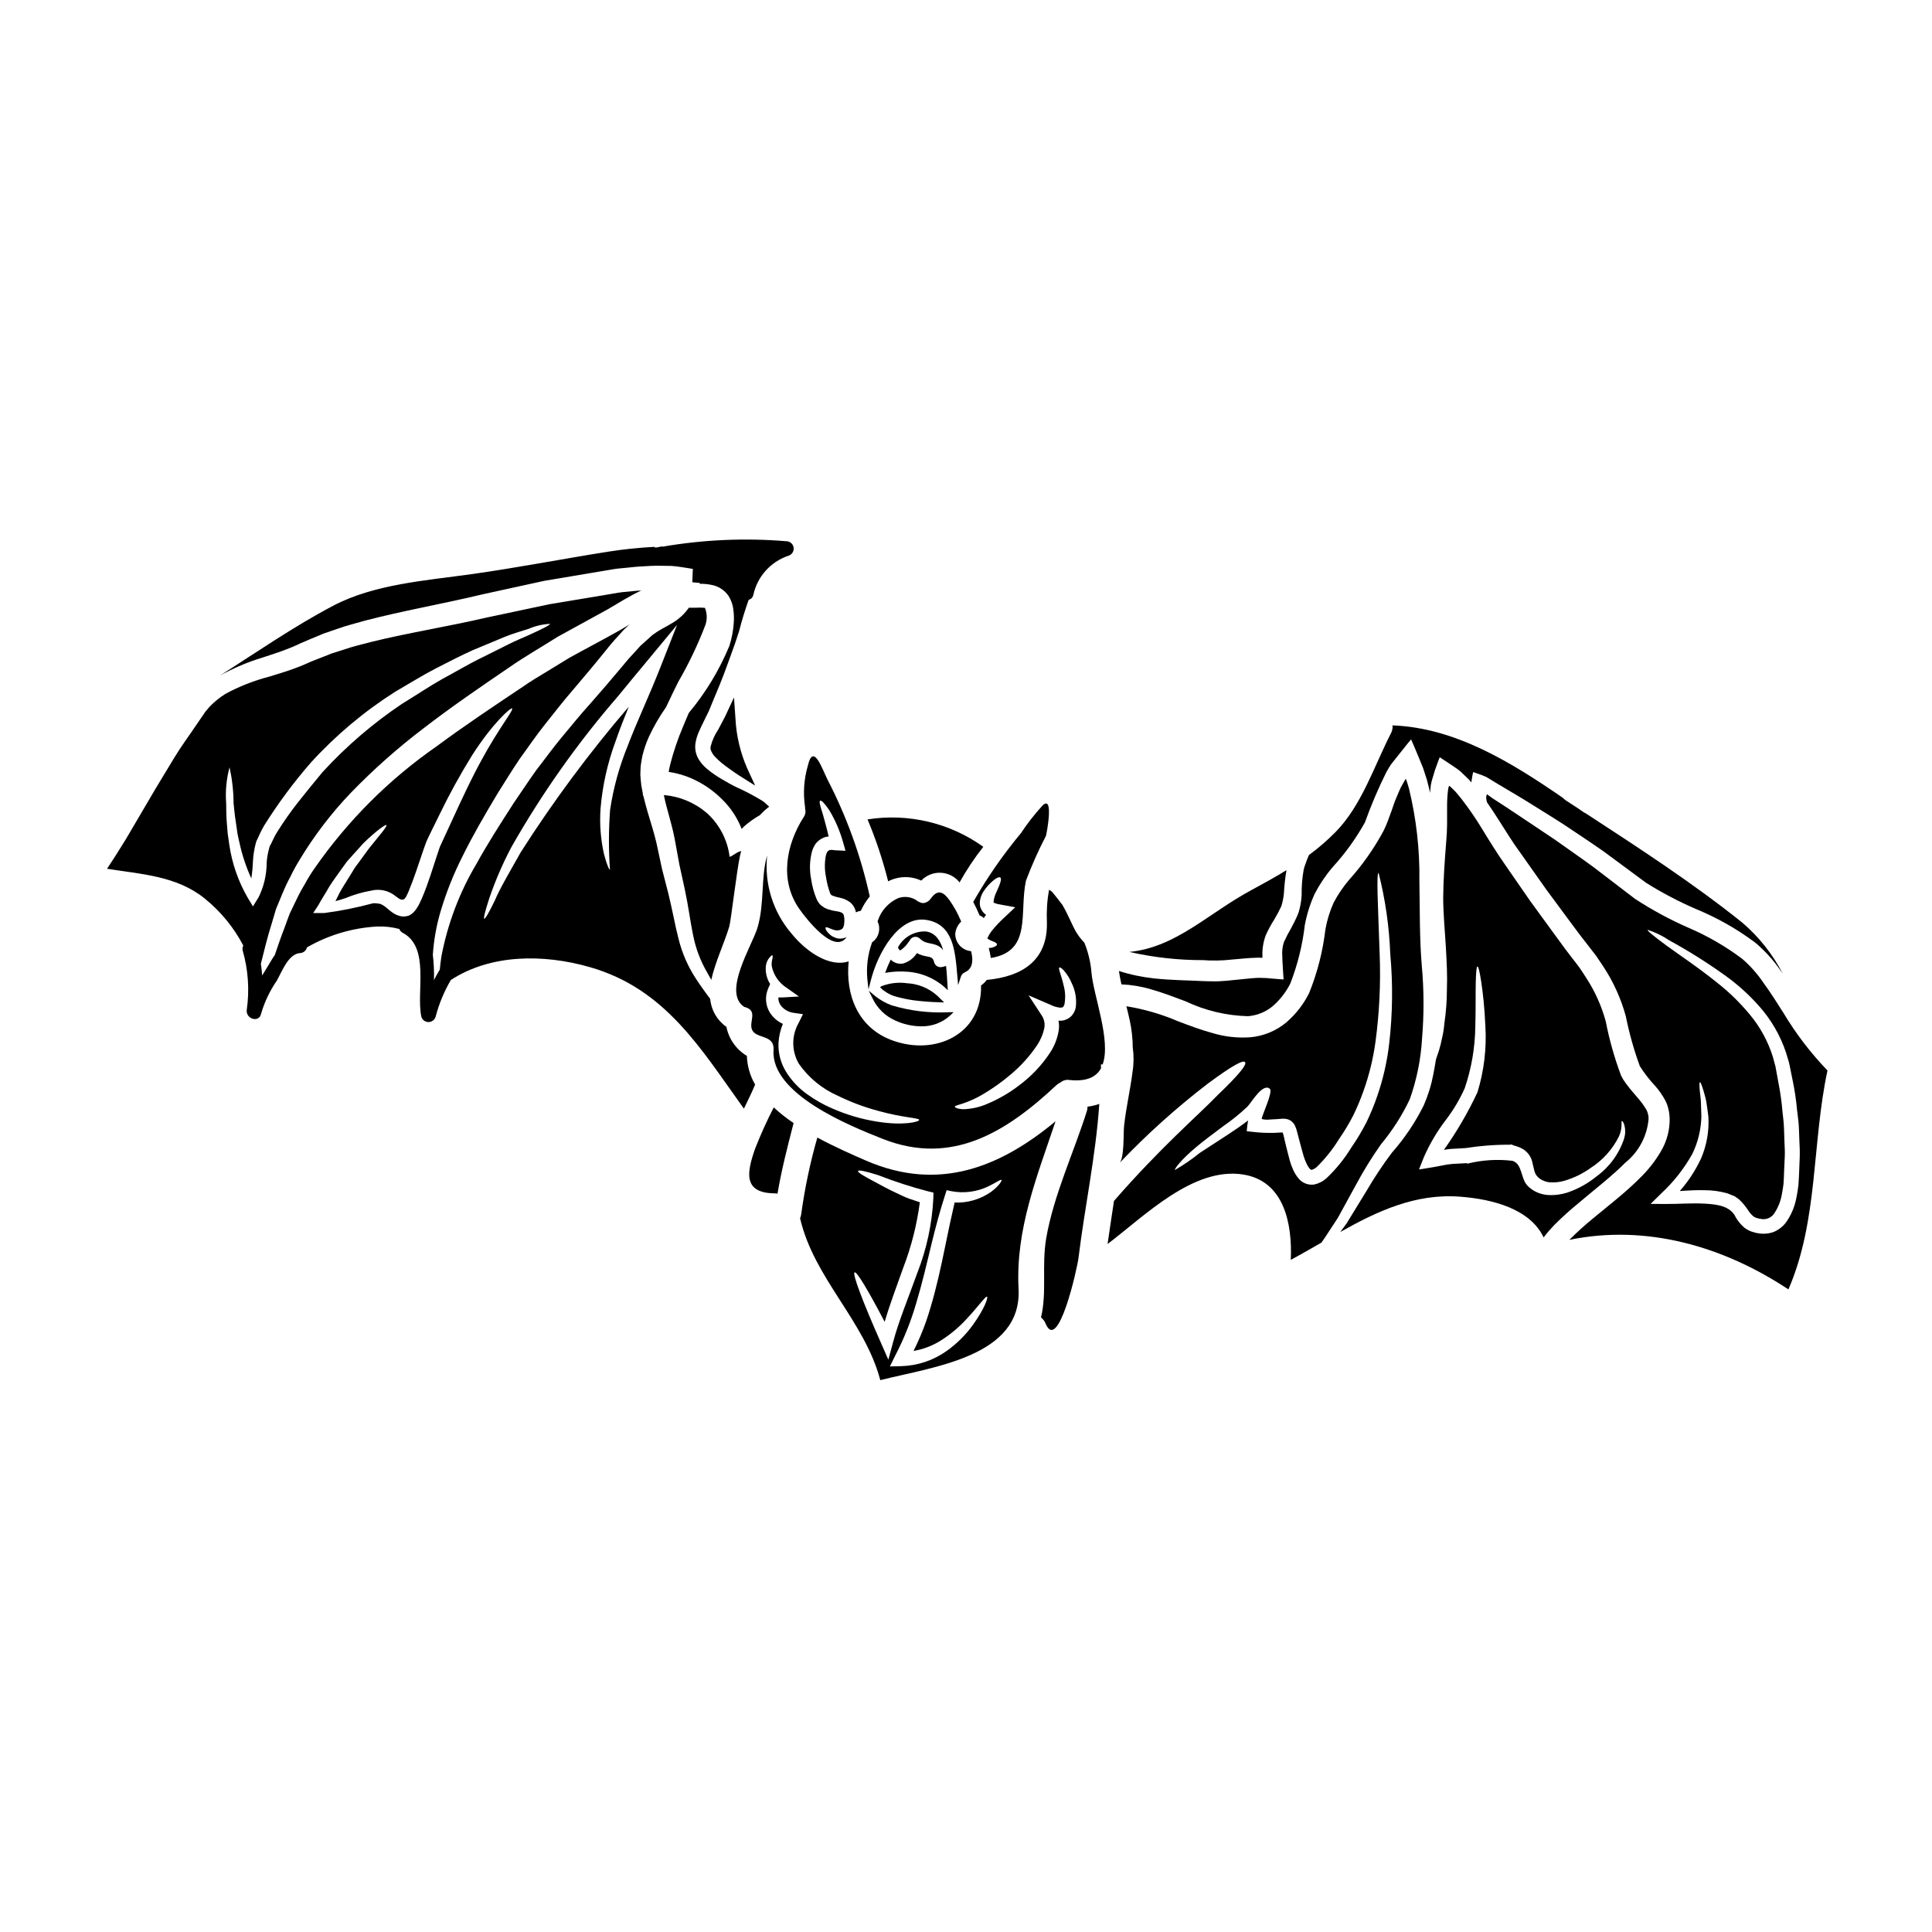
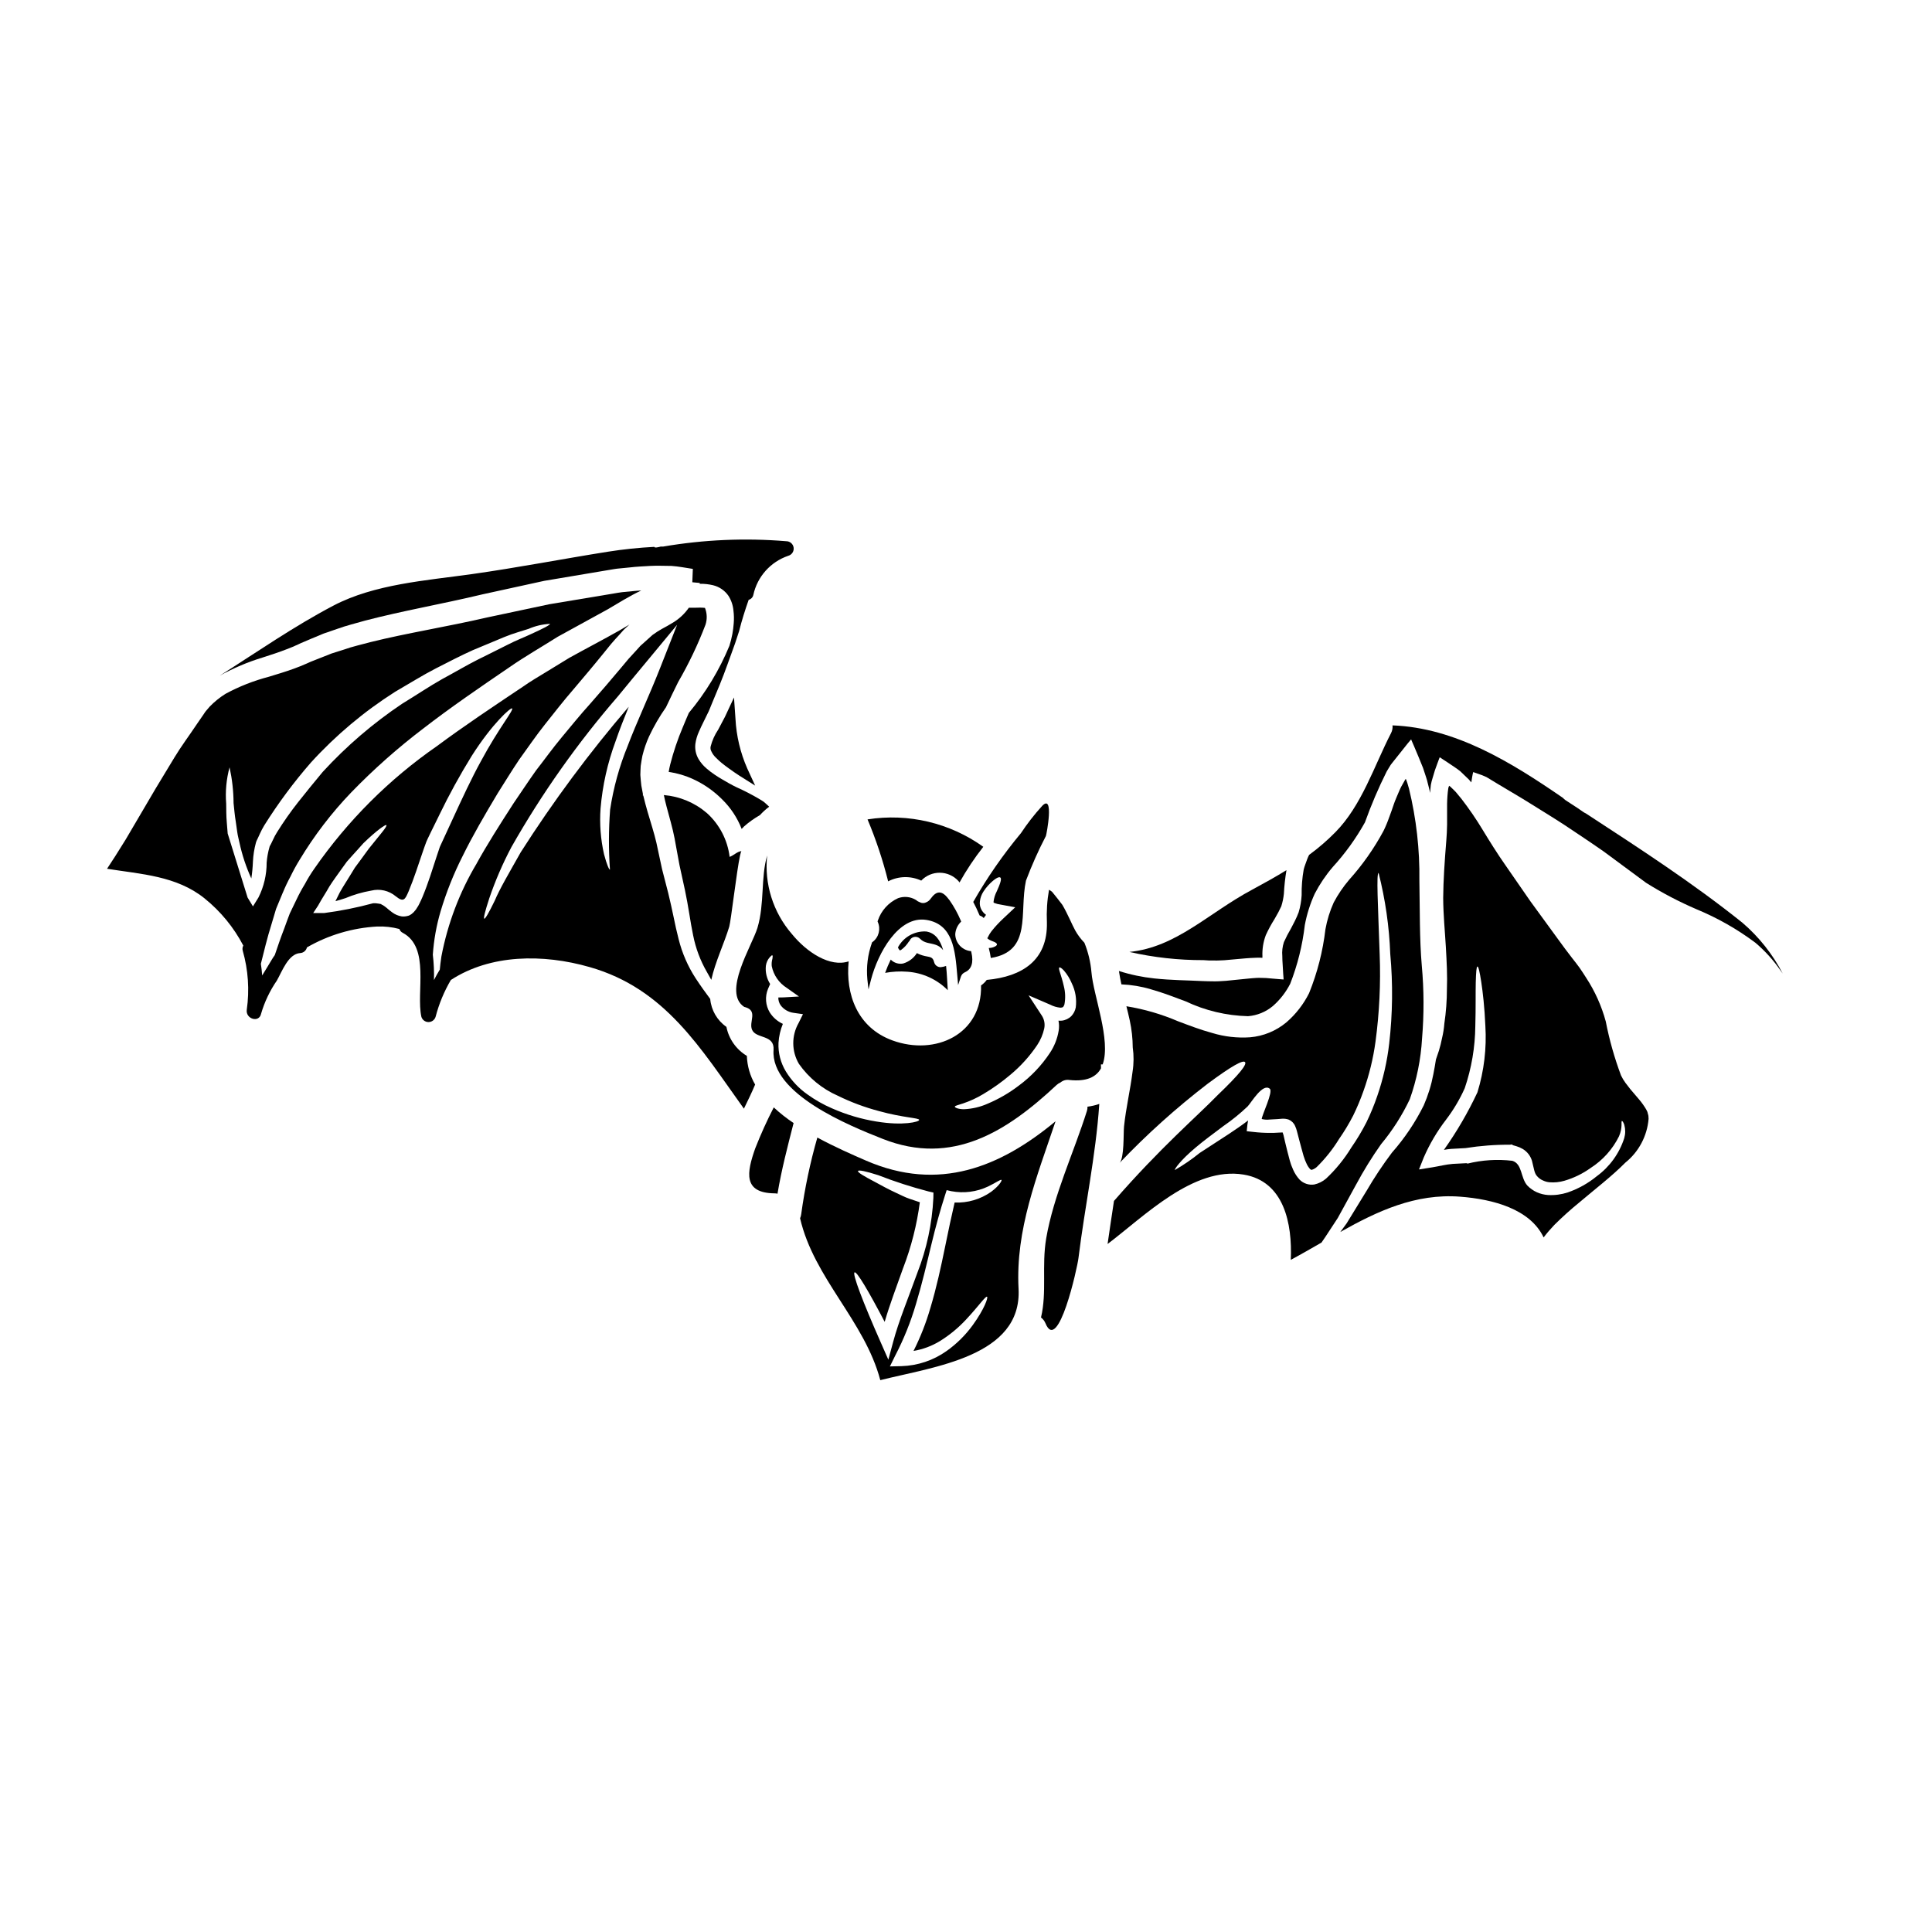
<svg xmlns="http://www.w3.org/2000/svg" fill="#000000" width="800px" height="800px" version="1.1" viewBox="144 144 512 512">
  <g>
    <path d="m219.96 316.06c1.062-0.395 2.078-0.828 3.09-1.301l0.754-0.355 0.945-0.395 1.648-0.707c1.105-0.473 2.215-0.922 3.348-1.395 1.18-0.422 2.406-0.824 3.629-1.246 2.453-0.898 4.879-1.465 7.379-2.191 10-2.617 20.375-4.387 31.094-6.957 5.375-1.18 10.844-2.363 16.387-3.582 5.684-0.945 11.438-1.91 17.262-2.902 0.941-0.141 1.625-0.309 2.781-0.395l2.664-0.262c1.719-0.211 3.606-0.285 5.398-0.395 1.793-0.109 3.723 0 5.59 0 1.863 0.117 3.816 0.52 5.68 0.789l-0.141 3.543 2.008 0.184-0.094 0.211h0.094l0.008 0.008c1.184-0.016 2.363 0.117 3.512 0.391 1.652 0.406 3.098 1.406 4.059 2.809 0.746 1.18 1.199 2.523 1.316 3.914 0.145 1.125 0.168 2.266 0.07 3.394-0.066 0.934-0.188 1.863-0.352 2.781-0.203 1.066-0.465 2.117-0.789 3.148-2.664 6.438-6.289 12.434-10.754 17.781-0.52 1.227-1.062 2.453-1.574 3.727-1.375 3.234-2.5 6.566-3.367 9.973-0.141 0.637-0.309 1.301-0.395 1.934 2.234 0.324 4.41 0.969 6.461 1.914 2.848 1.305 5.445 3.109 7.66 5.328 2.285 2.219 4.062 4.902 5.215 7.871 0.211-0.211 0.426-0.449 0.637-0.66 1.293-1.141 2.699-2.141 4.199-2.996 0.75-0.816 1.57-1.566 2.453-2.238-0.141-0.141-0.285-0.262-0.426-0.395-0.309-0.262-0.59-0.566-0.945-0.852s-0.789-0.492-1.18-0.75c-1.988-1.18-4.047-2.242-6.156-3.184-1.227-0.59-2.523-1.324-3.891-2.144-0.637-0.355-1.227-0.754-1.914-1.203l0.004-0.004c-0.734-0.488-1.434-1.023-2.098-1.602-0.832-0.703-1.543-1.539-2.102-2.477-0.715-1.215-1.016-2.629-0.848-4.031 0.152-1.117 0.473-2.207 0.945-3.234 0.395-0.941 0.789-1.719 1.18-2.523 0.395-0.805 0.789-1.574 1.156-2.363l0.234-0.473 0.262-0.609 0.516-1.273c0.707-1.719 1.441-3.465 2.172-5.234 1.461-3.543 2.664-7.144 4.055-10.918 0.355-1.082 0.707-2.144 1.062-3.227 0.723-2.891 1.602-5.652 2.543-8.324 0.621-0.168 1.098-0.668 1.234-1.297 1.047-4.848 4.566-8.785 9.266-10.375 0.945-0.266 1.551-1.191 1.414-2.164s-0.969-1.699-1.953-1.695c-10.891-0.902-21.852-0.426-32.625 1.418h-0.645c-0.293 0.09-0.59 0.156-0.891 0.199l-0.316 0.043c-0.234 0-0.418 0-0.473-0.121l0.023-0.047h0.004c-4.156 0.215-8.293 0.648-12.402 1.297-12.023 1.91-24.008 4.242-36.055 5.938-12.043 1.695-25.727 2.617-36.645 8.348-10.422 5.473-20.094 12.203-30.02 18.5v0.004c3.59-1.977 7.375-3.574 11.297-4.766 2.144-0.676 4.266-1.383 6.34-2.184z" />
    <path d="m397.91 405.05 0.75-2.269c0.18-0.508 0.57-0.918 1.066-1.125 1.746-0.789 2.328-2.566 1.703-5.25l-0.078-0.344-0.348-0.039h0.004c-2.195-0.352-3.82-2.227-3.856-4.449 0.074-1.164 0.551-2.269 1.352-3.121l0.223-0.234-0.129-0.301c-0.789-1.867-1.773-3.644-2.934-5.309-0.934-1.254-1.754-2.094-2.723-2.094-0.789 0-1.512 0.539-2.332 1.68-0.27 0.395-0.648 0.703-1.086 0.895-0.555 0.312-1.23 0.312-1.785 0-0.375-0.133-0.719-0.34-1.016-0.605-1.426-0.859-3.16-1.027-4.723-0.461-2.547 1.152-4.492 3.316-5.371 5.969l-0.066 0.168 0.062 0.172v0.004c0.828 1.855 0.27 4.039-1.348 5.266l-0.148 0.09-0.059 0.164-0.004 0.004c-1.105 3.102-1.516 6.414-1.203 9.691l0.301 2.648 0.664-2.578c1.824-7.012 7.269-17 14.656-15.84 7.059 1.125 7.641 7.973 8.195 14.598z" />
-     <path d="m357.37 358.39c0.203 0.719 0.074 1.488-0.355 2.098-4.723 7.379-6.484 16.836-1.18 24.402 1.969 2.781 9.312 12.203 12.543 7.426v0.004c-0.543 0.289-1.148 0.438-1.766 0.426-0.551 0.004-1.094-0.133-1.574-0.395-0.398-0.141-0.758-0.367-1.059-0.66-1.133-0.969-1.324-1.766-1.156-1.91 0.234-0.211 0.875 0.211 1.91 0.566 1.039 0.422 2.641 0.281 2.828-0.898 0.141-0.023 0.211-1.227 0.211-1.371v0.004c0.02-0.492-0.027-0.984-0.141-1.461-0.059-0.297-0.238-0.555-0.496-0.711-0.41-0.211-0.859-0.344-1.32-0.391-0.855-0.121-1.699-0.316-2.519-0.59l-0.789-0.355v0.004c-0.324-0.207-0.641-0.426-0.945-0.664l-0.207-0.211-0.094-0.117-0.047-0.047-0.047-0.023-0.188-0.262h-0.004c-0.188-0.262-0.352-0.535-0.496-0.82-0.734-1.73-1.242-3.543-1.512-5.402-0.496-2.504-0.41-5.086 0.262-7.547 0.234-0.703 0.566-1.363 0.992-1.969 0.523-0.648 1.199-1.16 1.965-1.484 0.441-0.215 0.926-0.328 1.418-0.332-0.543-2.453-1.156-4.481-1.574-6.039-0.68-2.051-1.012-3.301-0.68-3.469 0.332-0.164 1.223 0.73 2.453 2.57v0.004c1.594 2.668 2.824 5.539 3.652 8.535l0.613 2.168-2.781-0.137c-0.332-0.023-0.66-0.094-0.992-0.117-0.207 0.117-0.539 0-0.633 0.184-0.164 0.023-0.262 0.234-0.426 0.355h-0.004c-0.152 0.285-0.27 0.586-0.352 0.898-0.383 1.898-0.375 3.856 0.023 5.754 0.211 1.488 0.582 2.953 1.109 4.359l0.047 0.117 0.047 0.047v0.023l0.02 0.047 0.211 0.211c0.047 0 0.047-0.023 0.047 0.023l0.285 0.141v0.008c0.641 0.238 1.297 0.418 1.969 0.543 0.977 0.203 1.895 0.621 2.688 1.223 0.797 0.676 1.332 1.609 1.508 2.641 0.406-0.211 0.844-0.355 1.297-0.426 0.625-1.371 1.426-2.652 2.383-3.816-0.023-0.043-0.043-0.094-0.047-0.141-2.379-10.73-6.144-21.109-11.199-30.867-1.418-2.856-3.773-9.906-5.211-3.492h-0.004c-0.992 3.449-1.242 7.074-0.73 10.629 0.039 0.234 0.055 0.477 0.047 0.715z" />
    <path d="m338.91 334.51-0.395-5.668-2.406 5.148-1.805 3.414v-0.004c-0.895 1.34-1.562 2.82-1.965 4.379-0.113 0.453-0.051 0.934 0.18 1.34 0.293 0.637 0.707 1.211 1.223 1.688 0.496 0.512 1.023 0.992 1.574 1.441 0.574 0.469 1.238 0.965 1.812 1.371 0.93 0.684 1.855 1.316 2.754 1.902l4.242 2.672-2.094-4.547c-1.824-4.152-2.883-8.605-3.121-13.137z" />
    <path d="m331.32 359.46c-3.203-2.746-7.188-4.41-11.391-4.762 0.211 1.016 0.426 2.004 0.707 3.019 0.73 2.828 1.602 5.613 2.168 8.609l0.023 0.164c0.426 2.285 0.828 4.527 1.227 6.691 0.496 2.262 0.988 4.504 1.461 6.691 0.426 2.055 0.828 4.223 1.156 6.297 0.332 2.074 0.656 3.965 1.035 5.801h0.004c0.668 3.356 1.879 6.582 3.586 9.551 0.426 0.73 0.789 1.441 1.203 2.144 1.035-4.723 3.441-9.715 4.762-14.098 0.449-1.512 1.969-14.789 2.856-18.84 0.164-0.73 0.285-1.156 0.395-1.18-1.152 0.117-1.969 1.086-3.148 1.535l-0.004-0.004c-0.547-4.477-2.691-8.602-6.039-11.621z" />
-     <path d="m374.23 406.54 1.023 2.082c1.238 2.59 3.363 4.652 5.988 5.82 2.133 0.988 4.453 1.516 6.801 1.543 2.871 0.086 5.66-0.949 7.777-2.887l0.902-0.871-1.246 0.023h-0.004c-5.129 0.27-10.266-0.352-15.188-1.832-1.543-0.566-2.988-1.371-4.277-2.391z" />
    <path d="m388.14 377.37c1.285-1.348 3.074-2.106 4.938-2.086 1.867 0.02 3.641 0.809 4.902 2.18 0.109 0.125 0.211 0.258 0.305 0.395 1.848-3.312 3.953-6.469 6.301-9.449-8.879-6.352-19.898-8.961-30.68-7.262 2.238 5.328 4.062 10.816 5.465 16.418 2.734-1.418 5.973-1.492 8.77-0.195z" />
    <path d="m448.96 406.16c3.277 0.922 6.297 2.102 9.246 3.207 5.176 2.453 10.809 3.793 16.531 3.934 2.422-0.191 4.719-1.129 6.582-2.688 1.895-1.656 3.453-3.66 4.598-5.902 1.949-4.992 3.25-10.215 3.867-15.539 0.535-2.883 1.422-5.688 2.644-8.352 1.312-2.519 2.91-4.887 4.762-7.047 3.293-3.602 6.16-7.574 8.535-11.84 1.648-4.598 3.566-9.094 5.75-13.465l0.66-1.105h0.004c0.258-0.473 0.566-0.918 0.918-1.324l4.055-5.094 0.52-0.609c0.164-0.188 0.355-0.59 0.426-0.141l0.637 1.461c0.824 1.969 1.672 3.938 2.43 5.871l0.789 2.406c0.188 0.555 0.348 1.121 0.473 1.695 0.234 0.828 0.426 1.676 0.613 2.5 0.023-0.262 0.023-0.496 0.047-0.727l0.141-1.395c0.121-0.656 0.285-1.301 0.496-1.934 0.352-1.305 0.773-2.59 1.27-3.844l0.355-0.965 0.188-0.473 0.047-0.117 0.094 0.07 0.211 0.141 1.719 1.129c1.133 0.789 2.309 1.488 3.422 2.383 0.754 0.73 1.508 1.465 2.285 2.195 0.211 0.262 0.426 0.492 0.637 0.75 0.047-0.422 0.117-0.871 0.211-1.367 0.094-0.496 0.164-0.945 0.285-1.371l1.105 0.395 0.008 0.004c0.832 0.254 1.645 0.57 2.43 0.945 1.016 0.613 2.055 1.223 3.113 1.887l4.199 2.5c1.344 0.789 2.754 1.652 4.195 2.547 2.902 1.82 6.016 3.703 9.266 5.824 3.254 2.191 6.723 4.457 10.355 7.004 3.512 2.594 7.238 5.328 11.176 8.266v-0.004c4.269 2.68 8.746 5.019 13.379 7.008 5.539 2.289 10.77 5.269 15.566 8.863 2.551 2.156 4.801 4.648 6.691 7.402 0.188 0.262 0.355 0.52 0.539 0.754-2.664-5.141-6.301-9.723-10.703-13.488-13.184-10.562-27.355-19.734-41.48-28.957-0.223-0.098-0.434-0.215-0.637-0.352-0.496-0.328-0.969-0.68-1.465-1.012l-3.254-2.121c-0.262-0.188-0.508-0.402-0.727-0.641-13.727-9.445-28.484-18.559-45.133-19.195h-0.004c0.074 0.707-0.062 1.422-0.391 2.051-4.481 8.703-7.758 19.195-14.785 26.293-2.144 2.172-4.461 4.172-6.926 5.977-0.188 0.359-0.352 0.73-0.496 1.109-0.281 0.895-0.727 1.84-0.941 2.781-0.398 2.25-0.578 4.531-0.543 6.812-0.086 1.527-0.352 3.039-0.789 4.504-0.289 0.77-0.621 1.527-0.988 2.262-0.332 0.66-0.66 1.301-1.016 1.969-0.703 1.191-1.34 2.418-1.906 3.676-0.395 1.203-0.539 2.469-0.426 3.731 0 0.07 0 0.684 0.023 1.035l0.07 1.18c0.047 0.828 0.094 1.625 0.141 2.43l0.094 1.25h0.004c0.012 0.094 0.012 0.188 0 0.281l-0.309-0.023-0.613-0.047-2.477-0.207v-0.004c-0.832-0.094-1.664-0.141-2.5-0.141-0.395 0-0.789-0.023-1.18 0-0.828 0.07-1.652 0.094-2.547 0.211-1.82 0.184-3.68 0.375-5.613 0.562-1.016 0.047-2.008 0.164-3.113 0.141l-1.625-0.023-1.488-0.047c-3.965-0.211-8.207-0.211-12.805-0.703-3.18-0.34-6.316-0.996-9.363-1.969 0.188 1.203 0.395 2.363 0.66 3.543 2.637 0.109 5.25 0.543 7.781 1.293z" />
    <path d="m403.49 386.35 0.141 0.285h0.004c0.406 0.113 0.777 0.344 1.062 0.66 0.211-0.285 0.395-0.566 0.613-0.852-0.574-0.395-1.031-0.938-1.324-1.574-0.289-0.625-0.395-1.32-0.301-2.008 0.105-0.926 0.43-1.812 0.941-2.594 0.363-0.566 0.773-1.102 1.227-1.602 1.602-1.719 2.828-2.43 3.227-2.121 0.473 0.309-0.047 1.719-0.918 3.652-0.469 0.887-0.766 1.855-0.871 2.856 0.094 0.309 0.047 0.094 0.262 0.262l-0.004-0.004c0.492 0.195 1.008 0.328 1.531 0.395l3.965 0.73-2.926 2.754-0.332 0.309h0.004c-1.098 1.023-2.113 2.125-3.043 3.301-0.328 0.426-0.613 0.887-0.848 1.367-0.117 0.395-0.164 0.309-0.262 0.395 0.023 0.309 1.035 0.75 1.574 0.941 0.539 0.188 0.969 0.473 0.992 0.754 0.023 0.285-0.332 0.543-1.016 0.789h0.004c-0.375 0.121-0.762 0.188-1.156 0.188 0.234 0.871 0.414 1.754 0.539 2.644 11.02-1.793 7.477-11.91 9.316-20.496 1.527-4.047 3.289-8 5.285-11.836 0.188-0.496 2.238-11.344-0.992-7.969-2.059 2.258-3.938 4.672-5.625 7.219-4.742 5.695-8.969 11.793-12.641 18.23 0.578 1.082 1.102 2.188 1.57 3.324z" />
    <path d="m464.43 398.54h1.324c0.875 0.047 1.816-0.047 2.711-0.07l5.543-0.492c0.918-0.094 1.887-0.117 2.828-0.164 0.469-0.047 0.965 0 1.461 0 0.094 0 0.047 0 0.117 0.023 0.07 0.023 0.141 0.047 0.117-0.023v-0.094l0.023-0.047v-0.211l0.004-0.004c-0.086-1.922 0.219-3.84 0.895-5.637 0.672-1.477 1.445-2.898 2.312-4.266 0.355-0.637 0.703-1.227 1.035-1.844 0.332-0.613 0.473-1.035 0.754-1.531 0.344-1.082 0.574-2.195 0.688-3.324 0.109-2.098 0.336-4.184 0.684-6.254-2.902 1.793-5.945 3.469-9.082 5.168-11.652 6.223-20.074 15.258-32.543 16.504 6.438 1.465 13.02 2.191 19.621 2.172z" />
    <path d="m382.81 395.73c0.82-0.598 1.52-1.352 2.055-2.215 0.047-0.047 0.094-0.07 0.141-0.117h0.004c0.195-0.559 0.664-0.973 1.242-1.098 0.574-0.121 1.176 0.062 1.582 0.488 1.203 1.246 2.711 1.082 4.223 1.625 0.754 0.266 1.406 0.75 1.887 1.391-0.73-2.594-2.051-4.574-4.504-4.953-3.102-0.164-6.016 1.484-7.477 4.223 0.105 0.297 0.273 0.562 0.492 0.789 0.125-0.023 0.246-0.07 0.355-0.133z" />
-     <path d="m377.21 405.59 0.43 0.453 0.141 0.156c0.27 0.188 0.531 0.395 0.828 0.582l-0.004 0.004c0.719 0.496 1.5 0.895 2.324 1.18 1.699 0.504 3.434 0.879 5.191 1.125 2.262 0.293 4.535 0.465 6.816 0.52l1.281 0.043-0.93-0.891 0.004 0.004c-2.137-2.332-5.047-3.805-8.188-4.144l-0.555-0.031c-2.285-0.348-4.617-0.109-6.781 0.699z" />
    <path d="m378.57 401.82c1.938-0.352 3.91-0.457 5.875-0.305 4.051 0.273 7.867 2.016 10.727 4.902-0.141-1.969-0.211-4.242-0.449-6.434-0.461 0.168-0.945 0.281-1.438 0.328-0.805 0.016-1.516-0.52-1.723-1.297-0.355-1.531-1.156-1.344-2.523-1.672v-0.004c-0.711-0.16-1.402-0.414-2.051-0.754-0.844 1.332-2.141 2.309-3.656 2.754-1.195 0.227-2.43-0.164-3.277-1.039-0.562 1.145-1.059 2.32-1.484 3.519z" />
    <path d="m509.99 447.23c3.027-3.637 5.586-7.637 7.613-11.91 1.848-5.195 2.945-10.633 3.258-16.137 0.539-6.418 0.516-12.875-0.074-19.289-0.613-7.144-0.496-14.668-0.637-22.547v0.004c0.113-8.203-0.812-16.387-2.754-24.355-0.141-0.52-0.285-1.039-0.449-1.535l-0.285-0.789c-0.02-0.074-0.051-0.145-0.094-0.211-0.023-0.141-0.09 0.047-0.117 0.07l-0.066 0.094-0.047 0.07-0.234 0.422-0.789 1.395c-0.262 0.473-0.449 1.016-0.684 1.508-0.426 1.039-0.895 2.031-1.27 3.148-0.379 1.117-0.707 2.098-1.203 3.398l-0.004-0.004c-0.434 1.258-0.945 2.484-1.531 3.676-2.512 4.656-5.566 8.996-9.102 12.93-1.574 1.852-2.941 3.867-4.078 6.012-1.02 2.262-1.754 4.641-2.191 7.086-0.676 5.809-2.133 11.504-4.328 16.926-1.473 2.949-3.516 5.578-6.012 7.734-2.727 2.277-6.094 3.664-9.637 3.965-3.371 0.23-6.762-0.152-9.996-1.133-3.148-0.852-6.133-2.004-9.082-3.113-4.383-1.879-8.98-3.219-13.688-3.981 0.305 1.223 0.609 2.477 0.895 3.793v0.004c0.508 2.34 0.77 4.727 0.785 7.121 0.305 2.129 0.289 4.289-0.047 6.414-0.613 4.93-1.742 9.551-2.262 14.527-0.188 1.887 0.094 8.32-1.18 9.668h-0.004c7.238-7.598 15.051-14.621 23.375-21.012 6.555-4.856 9.359-6.32 9.879-5.707 0.52 0.613-1.418 3.148-7.266 8.75-5.469 5.637-15.066 13.797-27.469 28.035-0.566 3.797-1.156 7.594-1.695 11.414 9.668-7.285 22.73-20.609 36.055-18.395 10.707 1.766 12.922 12.945 12.496 22.59 2.734-1.461 5.422-3.019 8.137-4.574 1.344-1.887 2.688-4.102 4.328-6.535 1.441-2.641 3.043-5.562 4.832-8.816v0.004c1.984-3.703 4.195-7.281 6.621-10.715zm-14.598 9.133c-0.879 0.754-1.934 1.281-3.066 1.535-1.434 0.227-2.891-0.246-3.914-1.277-0.703-0.766-1.277-1.641-1.699-2.594l-0.543-1.32-0.363-1.148c-0.473-1.672-0.789-3.113-1.18-4.644-0.164-0.707-0.332-1.438-0.496-2.144h-0.004c-0.055-0.223-0.125-0.445-0.211-0.66h-0.117l-1.016 0.047c-0.75 0.047-1.531 0.094-2.262 0.07h-0.004c-1.473 0-2.941-0.086-4.406-0.258l-1.719-0.188 0.184-1.742c0.047-0.355 0.117-0.73 0.188-1.109-1.766 1.348-3.465 2.5-5.07 3.562-2.996 1.969-5.613 3.656-7.758 5.047l0.004-0.004c-2.07 1.68-4.269 3.191-6.578 4.523-0.164-0.211 1.461-2.57 5.512-5.965 1.969-1.676 4.527-3.562 7.379-5.707v0.004c2.262-1.559 4.398-3.293 6.387-5.188 0.969-0.992 3.988-6.273 5.871-4.672 0.945 0.789-2.051 6.863-2.144 8.02v-0.004c0.688 0.176 1.398 0.227 2.098 0.141 0.684-0.023 1.348-0.07 2.074-0.117l1.156-0.094h0.004c0.621-0.051 1.246 0.031 1.836 0.234 0.773 0.332 1.383 0.949 1.699 1.727 0.199 0.43 0.355 0.879 0.469 1.34 0.188 0.754 0.395 1.512 0.59 2.262 0.395 1.441 0.789 3.019 1.18 4.328l0.395 1.129 0.395 0.898v0.004c0.234 0.516 0.543 0.988 0.918 1.414 0.309 0.234 0.285 0.211 0.496 0.188 0.469-0.148 0.902-0.398 1.273-0.727 2.262-2.219 4.242-4.707 5.902-7.41 1.387-1.988 2.641-4.066 3.75-6.223 1.039-2.121 1.953-4.305 2.738-6.531 1.512-4.234 2.578-8.609 3.184-13.066 1.027-7.648 1.398-15.371 1.105-23.082-0.449-13.277-0.918-21.578-0.285-21.625 1.781 7.031 2.82 14.234 3.09 21.48 0.723 7.898 0.629 15.848-0.281 23.723-0.543 4.727-1.598 9.375-3.148 13.867-0.816 2.391-1.777 4.731-2.879 7.004-1.184 2.316-2.523 4.551-4.008 6.691-1.855 3.043-4.117 5.824-6.723 8.262z" />
    <path d="m431.37 393.83c-0.934-0.965-1.742-2.043-2.402-3.211-0.789-1.391-1.969-4.328-3.422-6.812-0.898-1.18-1.789-2.336-2.754-3.492v0.004c-0.25-0.195-0.512-0.371-0.789-0.52-0.508 2.844-0.695 5.742-0.562 8.629 0.234 10.117-6.582 14.387-15.941 15.258-0.418 0.566-0.93 1.062-1.512 1.465 0.309 12.922-12.07 18.746-23.512 14.562-9.266-3.394-12.426-12.203-11.574-20.941-4.93 1.629-11.082-2.363-15.094-7.309-4.938-5.723-7.293-13.23-6.504-20.75-1.719 5.848-0.66 12.828-2.57 19.172-1.465 4.809-9.363 17.141-3.492 20.965 0.043 0.02 0.094 0.027 0.141 0.023 3.633 0.988 0.969 3.914 1.934 6.059 1.109 2.43 5.969 1.18 5.684 5.305-0.824 11.629 20.047 20.074 28.934 23.582 18.441 7.289 32.922-1.969 46.078-14.289 0.316-0.285 0.672-0.516 1.059-0.688 0.645-0.531 1.484-0.766 2.312-0.637 4.578 0.496 7.125-0.789 8.395-3.09 0-0.328-0.023-0.68-0.023-1.035h0.461c2.285-6.367-2.477-18.297-2.973-24.43-0.23-2.688-0.859-5.324-1.871-7.82zm-55.059 47.395c-4.082-0.656-8.062-1.84-11.84-3.512-2.289-0.984-4.465-2.219-6.484-3.676-2.297-1.609-4.238-3.672-5.707-6.062-1.398-2.285-2.086-4.938-1.969-7.617 0.109-1.727 0.496-3.422 1.156-5.023-1.422-0.652-2.625-1.699-3.465-3.019-1.141-1.887-1.316-4.207-0.473-6.246l0.566-1.301v0.004c-0.906-1.434-1.305-3.125-1.133-4.809 0.109-0.84 0.461-1.629 1.016-2.266 0.355-0.395 0.586-0.59 0.703-0.52 0.117 0.07 0.117 0.355 0.023 0.875-0.188 0.637-0.25 1.305-0.188 1.969 0.48 2.391 1.922 4.481 3.988 5.777l3.231 2.285-4.106 0.234c-0.426 0-0.871 0.023-1.367 0.023v0.004c-0.016 0.75 0.207 1.484 0.641 2.098 0.824 1.078 2.043 1.785 3.391 1.969l2.5 0.355-1.152 2.336v-0.004c-1.914 3.359-1.887 7.488 0.07 10.824 2.602 3.711 6.176 6.641 10.328 8.465 3.481 1.707 7.121 3.062 10.871 4.055 6.461 1.793 10.629 1.793 10.684 2.336 0.055 0.539-4.332 1.605-11.285 0.445zm52.773-30.23v0.004c-0.164 0.848-0.562 1.633-1.156 2.262-0.691 0.695-1.598 1.125-2.57 1.227-0.309 0.023-0.566 0-0.848 0 0.18 0.875 0.195 1.781 0.047 2.664-0.348 2.113-1.145 4.125-2.336 5.902-2.203 3.324-4.973 6.238-8.18 8.609-2.539 1.949-5.316 3.562-8.266 4.809-2.008 0.898-4.172 1.402-6.371 1.484-1.602-0.023-2.43-0.469-2.363-0.703 0.066-0.234 0.852-0.395 2.168-0.828h0.004c1.867-0.633 3.664-1.461 5.352-2.477 2.547-1.508 4.957-3.227 7.215-5.141 2.723-2.266 5.109-4.91 7.086-7.852 0.887-1.332 1.52-2.82 1.863-4.383 0.258-1.23 0.004-2.512-0.711-3.543l-3.441-5.258 5.68 2.453 0.004-0.004c0.855 0.453 1.789 0.734 2.754 0.828 0.613-0.047 0.789-0.094 1.062-0.828 0.312-1.633 0.258-3.316-0.164-4.926-0.66-2.949-1.531-4.621-1.18-4.902 0.16-0.094 0.609 0.141 1.223 0.824v-0.004c0.863 1.008 1.562 2.148 2.074 3.371 0.977 1.988 1.344 4.219 1.055 6.414z" />
    <path d="m432.05 438.39c-3.469 11.02-8.844 22.379-10.801 33.812-1.227 7.336 0.234 14.223-1.371 20.941 0.52 0.398 0.93 0.93 1.18 1.535 3.348 8.207 8.441-14.668 8.746-17.262 1.676-13.625 4.578-27.043 5.512-40.746 0.004-0.043 0.012-0.082 0.023-0.121-1.02 0.355-2.078 0.598-3.148 0.734 0.02 0.375-0.027 0.746-0.141 1.105z" />
    <path d="m574.76 452.09c3.539-2.859 5.754-7.043 6.133-11.578l-0.047-0.789v0.004c-0.027-0.188-0.074-0.371-0.145-0.547-0.062-0.402-0.207-0.785-0.422-1.133-0.543-0.93-1.164-1.809-1.859-2.629-0.805-0.965-1.605-1.91-2.406-2.828l-1.25-1.625c-0.457-0.617-0.852-1.277-1.18-1.969-1.738-4.644-3.09-9.426-4.035-14.293-1.117-4.117-2.875-8.031-5.211-11.598-0.562-0.875-1.129-1.77-1.719-2.617-0.59-0.848-1.301-1.699-1.934-2.523-1.301-1.652-2.57-3.398-3.82-5.117-2.5-3.422-4.953-6.769-7.309-10.023-2.262-3.273-4.457-6.461-6.606-9.547-1.082-1.531-2.144-3.148-3.148-4.723-1.004-1.574-1.938-3.09-2.856-4.598v-0.004c-1.734-2.875-3.633-5.648-5.684-8.301-0.496-0.59-1.016-1.203-1.488-1.793l-0.789-0.789-0.355-0.332-0.094-0.094c-0.078-0.109-0.184-0.199-0.305-0.262-0.094-0.117-0.211-0.211-0.234-0.023h-0.004c-0.07 0.121-0.121 0.254-0.141 0.395-0.031 0.066-0.047 0.141-0.047 0.215l-0.117 0.895v-0.004c-0.148 1.41-0.211 2.828-0.191 4.25v4.359c-0.023 1.488-0.094 2.973-0.211 4.328-0.445 5.512-0.789 10.516-0.824 15.137 0.023 4.551 0.473 8.98 0.703 12.988 0.23 4.008 0.426 7.758 0.285 11.156 0 3.07-0.23 6.137-0.68 9.172-0.102 1.305-0.305 2.598-0.613 3.871-0.219 1.121-0.492 2.231-0.828 3.32-0.285 0.852-0.543 1.605-0.789 2.336-0.211 1.324-0.426 2.617-0.684 3.894v-0.004c-0.535 2.844-1.391 5.613-2.547 8.266-2.254 4.531-5.094 8.75-8.441 12.543-2.426 3.223-4.66 6.586-6.691 10.07-1.969 3.207-3.727 6.086-5.305 8.66-0.59 0.789-1.133 1.555-1.676 2.285 9.84-5.543 19.93-10.258 31.738-9.359 8.773 0.656 18.582 3.297 22.145 10.797 0.887-1.16 1.84-2.269 2.852-3.324 2.086-2.074 4.273-4.043 6.555-5.902 4.332-3.668 8.672-6.981 12.273-10.613zm-20.469 8.609c-1.031-0.066-2.047-0.312-2.996-0.73-0.953-0.43-1.816-1.039-2.543-1.793-1.84-2.078-1.27-5.731-3.984-6.559v0.004c-3.977-0.465-8.004-0.211-11.887 0.754l-0.047-0.07-0.234-0.047c-1.18 0.07-2.406 0.117-3.606 0.188-1.816 0.141-3.586 0.613-5.352 0.898l-3.594 0.574 1.273-3.203c1.547-3.547 3.516-6.887 5.871-9.953 1.977-2.59 3.648-5.398 4.977-8.371 1.805-5.309 2.75-10.875 2.805-16.484 0.141-4.856 0.047-8.797 0.117-11.531 0.07-2.734 0.188-4.219 0.449-4.242 0.262-0.023 0.613 1.484 1.016 4.148 0.402 2.664 0.871 6.652 1.082 11.602 0.363 5.941-0.348 11.902-2.098 17.59-2.504 5.34-5.477 10.449-8.887 15.258 0.637-0.125 1.281-0.211 1.934-0.262l3.793-0.211c3.906-0.617 7.856-0.918 11.809-0.895l0.395-0.07h-0.004c0.09 0.035 0.176 0.074 0.262 0.117 0.043 0.039 0.09 0.07 0.141 0.098l0.82 0.234h0.004c0.613 0.176 1.199 0.43 1.746 0.754 1.164 0.703 2.031 1.809 2.43 3.113 0.586 2.262 0.613 3.324 1.414 4.152 0.414 0.473 0.93 0.84 1.512 1.082 0.531 0.254 1.105 0.414 1.695 0.473 1.332 0.113 2.676-0.02 3.965-0.395 2.5-0.73 4.859-1.879 6.977-3.398 3.211-2.059 5.805-4.949 7.5-8.367 1.062-2.43 0.473-3.988 0.789-4.082 0.117 0 0.395 0.309 0.633 1.062h-0.004c0.316 1.145 0.309 2.352-0.023 3.488-1.301 4.051-3.852 7.582-7.285 10.094-2.289 1.875-4.891 3.328-7.688 4.293-1.668 0.547-3.422 0.781-5.176 0.688z" />
    <path d="m423.73 441.15c-14.668 12.172-30.938 18.793-50.227 10.422-3.633-1.574-8.266-3.606-12.898-6.106l-0.004 0.004c-1.902 6.648-3.332 13.426-4.269 20.277-0.043 0.383-0.145 0.754-0.301 1.105 3.652 15.895 17.094 27.16 21.254 42.902 14.219-3.586 37.562-6.25 36.645-24.195-0.836-15.734 4.894-29.785 9.801-44.41zm-46.27 58.719c-4.809-10.871-7.664-18.395-6.981-18.676 0.59-0.285 3.656 4.879 7.969 13.109 1.324-4.551 3.148-9.336 4.902-14.293l0.004 0.004c2.152-5.609 3.633-11.449 4.414-17.402-0.898-0.309-1.82-0.613-2.664-0.898-1.348-0.445-2.457-1.082-3.586-1.574-2.215-1.016-4.012-2.027-5.543-2.856-3.019-1.574-4.723-2.594-4.598-2.949 0.125-0.355 2.074 0.047 5.398 1.109l0.004 0.004c4.328 1.688 8.754 3.117 13.25 4.289l1.344 0.309-0.023 1.438c-0.332 6.797-1.766 13.496-4.242 19.832-2.43 6.742-4.953 12.828-6.391 18.227l-1.297 4.785zm29.195-40.016v-0.004c-2.824 1.984-6.223 2.981-9.668 2.832-0.828 3.562-1.695 7.594-2.594 12.047-1.016 4.934-2.168 10.352-3.844 15.941h-0.004c-1.129 3.91-2.621 7.711-4.453 11.344 2.496-0.422 4.887-1.32 7.047-2.641 2.527-1.578 4.832-3.481 6.859-5.66 3.465-3.699 5.164-6.297 5.59-6.059 0.309 0.184-0.66 3.18-3.82 7.547h-0.004c-1.91 2.629-4.234 4.93-6.883 6.812-3.516 2.504-7.691 3.906-12.008 4.031l-3.039 0.07 1.414-2.875c2.277-4.383 4.125-8.98 5.512-13.723 1.625-5.398 2.856-10.684 4.031-15.586s2.43-9.41 3.656-13.207l0.426-1.324 1.27 0.285c3.281 0.617 6.676 0.18 9.695-1.246 2.144-1.016 3.394-2.008 3.582-1.723 0.086 0.188-0.527 1.461-2.766 3.133z" />
    <path d="m344.14 448.34c-2.238 6.344-3.301 11.809 5.117 11.91 0.266-0.008 0.531 0.027 0.789 0.094 1.059-6.32 2.664-12.496 4.266-18.723-1.859-1.242-3.617-2.629-5.258-4.148-1.824 3.535-3.461 7.164-4.914 10.867z" />
-     <path d="m616.66 412.48c-1.766-2.805-3.488-5.512-5.305-7.992v-0.004c-1.594-2.371-3.496-4.519-5.656-6.387-4.422-3.32-9.23-6.098-14.316-8.266-4.894-2.148-9.602-4.695-14.078-7.617-3.914-2.996-7.641-5.824-11.129-8.512-3.516-2.57-6.887-4.879-10.023-7.121-3.203-2.148-6.223-4.152-9.027-6.039-1.395-0.945-2.754-1.84-4.078-2.711-1.227-0.789-2.41-1.574-3.562-2.309-0.395-0.285-0.754-0.566-1.133-0.828l-0.309-0.211-0.094 0.285v-0.004c-0.066 0.191-0.098 0.391-0.098 0.59 0.012 0.441 0.094 0.879 0.238 1.297 1.051 1.512 2.062 3.047 3.043 4.602 0.969 1.508 1.934 3.016 2.902 4.551 0.969 1.535 1.969 2.973 3.09 4.504 2.168 3.066 4.41 6.25 6.691 9.477l7.242 9.789c1.223 1.648 2.5 3.348 3.891 5.094 0.66 0.875 1.344 1.742 2.027 2.617 0.637 0.941 1.273 1.91 1.938 2.879l-0.004-0.004c2.652 4.031 4.66 8.457 5.938 13.109 0.902 4.516 2.148 8.953 3.727 13.277 1.211 1.906 2.598 3.691 4.148 5.328 0.945 1.094 1.773 2.281 2.477 3.543 0.422 0.754 0.734 1.562 0.922 2.406 0.117 0.441 0.203 0.891 0.258 1.344l0.094 1.105 0.004 0.004c0.074 3.133-0.746 6.227-2.363 8.914-1.477 2.504-3.273 4.805-5.352 6.836-3.988 4.035-8.441 7.406-12.711 10.965-2.121 1.734-4.152 3.57-6.086 5.512l-0.07 0.07c20.277-4.172 40.656 1.605 58.055 13.133 7.945-18.32 6.203-38.695 10.352-58.008h0.004c-4.445-4.617-8.352-9.723-11.645-15.219zm3.938 45.605c-0.117 1.105-0.309 2.238-0.543 3.371-0.441 2.371-1.398 4.621-2.809 6.578-0.855 1.102-1.984 1.953-3.273 2.477-1.32 0.453-2.734 0.559-4.106 0.309-0.754-0.117-1.039-0.285-1.574-0.395-0.707-0.242-1.371-0.594-1.969-1.039-0.898-0.77-1.672-1.676-2.285-2.688-1.344-3.062-4.879-3.543-8.348-3.723-3.469-0.18-6.883 0.117-10.305 0.094l-3.961-0.023 2.805-2.754v-0.004c3.293-3.047 6.082-6.598 8.266-10.516 1.484-3.062 2.297-6.406 2.383-9.809-0.047-1.441-0.07-2.711-0.117-3.82s-0.211-2.098-0.285-2.902c-0.141-1.574-0.141-2.43 0.023-2.453 0.164-0.023 0.496 0.789 0.945 2.285 0.207 0.754 0.516 1.676 0.727 2.805 0.211 1.129 0.355 2.523 0.566 4.035v0.004c0.223 3.75-0.426 7.5-1.883 10.961-1.461 3.176-3.375 6.125-5.684 8.75 2.098-0.141 4.328-0.262 6.648-0.211 2.023 0.004 4.043 0.289 5.988 0.848l1.574 0.637 0.211 0.07h0.023l0.211 0.141 0.023 0.023 0.07 0.047 0.309 0.207 0.004 0.004c0.219 0.133 0.422 0.285 0.613 0.449 0.871 0.801 1.637 1.703 2.289 2.691 0.41 0.68 0.926 1.297 1.531 1.816 0.199 0.152 0.422 0.273 0.66 0.352 0.434 0.16 0.887 0.27 1.344 0.328 1.344 0.27 2.715-0.285 3.488-1.41 1.02-1.508 1.711-3.211 2.031-5 0.188-0.969 0.352-1.969 0.469-2.973 0.07-0.789 0.094-2.074 0.141-3.113 0.07-1.391 0.117-2.781 0.188-4.148 0.07-1.367-0.07-2.664-0.094-3.988-0.023-1.324-0.094-2.617-0.141-3.914-0.047-1.297-0.262-2.594-0.375-3.867-0.207-2.516-0.555-5.019-1.039-7.496-0.211-1.227-0.449-2.43-0.66-3.609l-0.164-0.895c-0.055-0.266-0.129-0.527-0.215-0.785l-0.473-1.742 0.004-0.004c-1.293-4.137-3.391-7.977-6.176-11.297-2.473-2.977-5.242-5.695-8.266-8.109-5.59-4.504-10.539-7.734-13.844-10.164-3.301-2.43-5.047-3.867-4.902-4.106h-0.004c2.043 0.66 3.981 1.605 5.754 2.805 5.09 2.781 10.004 5.871 14.715 9.246 3.32 2.371 6.363 5.109 9.066 8.164 3.215 3.602 5.656 7.82 7.168 12.402l0.52 1.742c0.094 0.332 0.164 0.496 0.285 0.969l0.188 0.922c0.234 1.223 0.496 2.477 0.754 3.746h0.004c0.531 2.562 0.914 5.152 1.152 7.762 0.141 1.348 0.355 2.664 0.449 4.035s0.094 2.754 0.164 4.148c0.07 1.395 0.141 2.805 0.094 4.199s-0.117 2.754-0.164 4.148c-0.07 1.148-0.07 2.039-0.188 3.387z" />
-     <path d="m341.93 423.82c-2.812-1.68-4.785-4.473-5.422-7.688-2.457-1.715-4.027-4.422-4.293-7.402-1.227-1.652-2.5-3.398-3.844-5.449-2.078-3.191-3.606-6.703-4.527-10.398-0.496-1.938-0.945-3.918-1.348-5.945-0.395-1.969-0.871-3.988-1.391-6.203-0.543-2.074-1.086-4.219-1.652-6.41-0.516-2.309-0.988-4.625-1.508-7.031-0.59-2.547-1.484-5.281-2.336-8.184-0.395-1.367-0.789-2.828-1.133-4.289h-0.117l0.023-0.395c-0.141-0.73-0.281-1.484-0.422-2.238-0.117-0.898-0.188-1.887-0.262-2.828 0-0.875 0.07-1.574 0.094-2.383 0.141-1.086 0.309-1.84 0.469-2.781h0.008c0.422-1.734 1.008-3.426 1.746-5.047 1.27-2.699 2.766-5.281 4.481-7.719 1.086-2.309 2.168-4.551 3.231-6.691 2.816-4.859 5.238-9.938 7.238-15.184 0.477-1.457 0.426-3.035-0.141-4.457-0.445-0.051-0.895-0.074-1.344-0.07-0.852 0.023-1.844 0.047-2.926 0.023-1.078 1.555-2.469 2.875-4.078 3.867l-1.59 0.941-1.438 0.789-1.156 0.684-1.371 0.941-2.121 1.91-1.105 0.992-1.039 1.156-2.074 2.262c-0.684 0.824-1.371 1.625-2.051 2.453-2.688 3.231-5.473 6.434-8.113 9.445-2.711 2.996-5.164 6.039-7.617 8.984-2.453 2.949-4.555 5.902-6.746 8.703-2.098 2.945-4.031 5.902-5.969 8.723-3.629 5.613-7.027 10.965-9.762 15.918h0.008c-4.543 7.617-7.711 15.977-9.363 24.691-0.195 1.281-0.32 2.402-0.418 3.445-0.562 0.91-1.062 1.844-1.551 2.781h0.004c0.066-2.242-0.031-4.488-0.301-6.715 0.266-3.894 0.953-7.75 2.055-11.492 1.508-5.055 3.465-9.965 5.848-14.668 2.594-5.281 5.75-10.73 9.312-16.672 1.84-2.879 3.656-5.902 5.707-8.934 2.191-2.996 4.359-6.227 6.789-9.27 2.43-3.043 4.879-6.223 7.547-9.289 2.664-3.148 5.281-6.227 7.969-9.551 0.66-0.824 1.324-1.648 2.008-2.477s1.484-1.672 2.238-2.5l1.129-1.27 1.301-1.203c0.07-0.07 0.141-0.117 0.211-0.188-0.852 0.496-1.676 1.016-2.547 1.512-4.625 2.617-9.008 4.879-13.383 7.309-2.098 1.27-4.152 2.547-6.203 3.793-2.051 1.246-4.078 2.434-6.082 3.844-8.043 5.375-15.742 10.516-22.781 15.742h0.004c-12.707 8.801-23.727 19.816-32.539 32.52-0.914 1.305-1.75 2.668-2.5 4.078-0.797 1.297-1.52 2.633-2.172 4.008-0.633 1.297-1.223 2.547-1.816 3.769-0.496 1.324-0.992 2.617-1.438 3.894-1 2.57-1.797 4.941-2.539 7.133-0.277 0.395-0.559 0.789-0.824 1.254-0.789 1.352-1.66 2.734-2.516 4.144-0.09-1.031-0.176-2.059-0.348-3.086 0.789-3.086 1.621-6.719 2.852-10.605 0.379-1.273 0.77-2.594 1.18-3.961 0.566-1.395 1.156-2.805 1.77-4.269l0.008 0.004c0.605-1.48 1.289-2.926 2.051-4.328 0.73-1.52 1.543-3 2.43-4.434 3.875-6.434 8.453-12.414 13.652-17.828 5.949-6.141 12.355-11.816 19.164-16.984 7.121-5.512 14.855-10.801 22.848-16.246 3.961-2.754 8.418-5.305 12.711-8.02 4.359-2.383 8.77-4.805 13.23-7.262 2.805-1.629 5.684-3.492 8.914-5-0.789 0.047-1.574 0.094-2.41 0.188l-2.641 0.254c-0.609 0.051-1.648 0.262-2.477 0.395-5.68 0.945-11.289 1.879-16.836 2.805-5.566 1.18-11.043 2.344-16.438 3.492-10.707 2.477-21.316 4.148-30.914 6.531-2.383 0.66-4.832 1.18-7.004 1.969-1.133 0.355-2.242 0.703-3.348 1.059-1.109 0.426-2.238 0.875-3.348 1.324l-1.672 0.66-0.188 0.07-0.164 0.07-0.332 0.137-0.875 0.395c-1.129 0.52-2.285 0.945-3.418 1.371-2.266 0.828-4.508 1.484-6.652 2.144h0.004c-3.996 1.043-7.852 2.562-11.484 4.527-1.523 0.953-2.922 2.086-4.172 3.375l-0.969 1.133-0.207 0.254s-0.117 0.164-0.141 0.211l-0.395 0.59c-0.543 0.789-1.086 1.574-1.629 2.363-2.098 3.148-4.242 5.992-6.012 8.938-1.766 2.949-3.445 5.684-5 8.266-3.09 5.234-5.731 9.762-7.898 13.441-2.055 3.344-3.703 5.902-4.957 7.781 9.008 1.438 18.418 1.863 25.848 7.852v0.004c4.242 3.418 7.734 7.676 10.262 12.5-0.23 0.422-0.281 0.918-0.145 1.379 1.449 5.074 1.812 10.398 1.066 15.621-0.355 2.441 3.277 3.578 3.797 1.047 0.914-3.125 2.324-6.086 4.172-8.77 1.359-2.363 3.012-7.086 6.176-7.293 0.867-0.043 1.598-0.656 1.797-1.5 5.68-3.277 12.047-5.172 18.598-5.535 1.988-0.078 3.977 0.141 5.902 0.656 0.141 0.434 0.453 0.793 0.863 1 7.332 3.859 3.543 15.703 4.957 22.223h-0.004c0.234 0.852 1.012 1.441 1.898 1.441s1.66-0.59 1.898-1.441c0.891-3.41 2.246-6.676 4.031-9.711 10.477-6.82 24.371-6.977 36.797-3.414 20.074 5.731 29.359 21.508 40.863 37.516 1.039-2.121 2.074-4.242 2.973-6.387v-0.004c-1.348-2.312-2.098-4.922-2.188-7.598zm-137.59-58.93c-0.094-0.988-0.164-1.969-0.234-2.879-0.164-1.863-0.141-3.543-0.164-5.094h-0.004c-0.25-3.219 0.055-6.457 0.898-9.57 0.684 3.113 1.043 6.289 1.062 9.477 0.164 1.488 0.285 3.148 0.586 4.93 0.117 0.898 0.262 1.82 0.395 2.781 0.133 0.965 0.395 1.914 0.613 2.926 0.703 3.215 1.746 6.344 3.113 9.34 0.227-1.488 0.367-2.984 0.426-4.484 0.082-1.684 0.348-3.352 0.785-4.977l0.047-0.141 0.023-0.094 0.117-0.285 0.117-0.254 0.262-0.543 0.496-1.086c0.336-0.746 0.715-1.469 1.137-2.168 3.691-5.894 7.84-11.484 12.414-16.723 6.559-7.188 14.043-13.477 22.258-18.699 3.797-2.191 7.312-4.41 10.801-6.199 3.488-1.789 6.793-3.492 9.84-4.856 3.086-1.273 5.867-2.453 8.32-3.469s4.672-1.574 6.438-2.168c1.793-0.781 3.711-1.23 5.66-1.324 0.094 0.262-1.746 1.227-5.117 2.754-1.652 0.789-3.773 1.574-6.109 2.781-2.336 1.207-5 2.477-7.945 3.965-2.949 1.488-6.016 3.32-9.406 5.141-3.348 1.887-6.84 4.242-10.562 6.508h-0.004c-7.719 5.172-14.797 11.242-21.078 18.086-2.238 2.664-4.484 5.473-6.535 8.043-1.992 2.527-3.84 5.164-5.543 7.898-0.418 0.656-0.789 1.344-1.105 2.055l-0.52 1.082-0.285 0.52-0.094 0.211-0.023 0.094v0.004c-0.391 1.352-0.645 2.742-0.754 4.148 0.008 3.199-0.734 6.359-2.168 9.219l-1.461 2.363-1.418-2.336v0.004c-2.469-4.289-4.109-9-4.836-13.891-0.137-1.047-0.301-2.098-0.441-3.09zm42.043 19.645c-0.305-0.254-0.625-0.48-0.965-0.688 0-0.023-0.094-0.047-0.164-0.07l-0.094-0.023c-0.047 0-0.094-0.094-0.094-0.094-0.211-0.047 0.309-0.047 0.234-0.047h-0.188l-0.754-0.141h-0.004c-0.488-0.094-0.984-0.125-1.484-0.098-4.258 1.156-8.59 2.023-12.969 2.594h-2.902l1.297-1.969c1.039-1.91 2.027-3.324 2.996-5.07 1.039-1.652 2.168-3.113 3.148-4.527 0.52-0.707 1.012-1.395 1.484-2.055 0.543-0.609 1.066-1.199 1.574-1.766 1.012-1.133 1.969-2.144 2.781-3.09 3.543-3.441 5.902-5.047 6.106-4.832 0.332 0.309-1.602 2.43-4.644 6.25-0.707 0.965-1.484 2.051-2.336 3.203-0.426 0.59-0.875 1.203-1.348 1.82-0.395 0.656-0.824 1.367-1.27 2.074-0.852 1.438-1.863 2.902-2.754 4.527-0.355 0.73-0.754 1.535-1.133 2.285 0.852-0.211 1.699-0.492 2.617-0.789v0.004c2.207-0.926 4.508-1.598 6.867-2.008 2.273-0.562 4.68-0.008 6.481 1.488 2.148 1.742 2.5 0.828 3.445-1.348 1.414-3.394 2.547-6.981 3.727-10.422 0.309-0.871 0.586-1.719 0.941-2.641 0.094-0.211 0.211-0.492 0.332-0.75l0.285-0.59 0.566-1.18c0.789-1.574 1.531-3.113 2.262-4.598l-0.004-0.004c2.598-5.371 5.469-10.605 8.609-15.68 5.512-8.66 10.375-12.875 10.684-12.566 0.492 0.449-3.543 5.211-8.266 14.004-2.406 4.363-4.93 9.766-7.711 15.824-0.707 1.512-1.418 3.066-2.144 4.648l-0.543 1.18-0.285 0.613-0.211 0.473-0.828 2.477c-1.129 3.445-2.215 7.051-3.769 10.777-0.262 0.613-0.52 1.18-0.852 1.84v-0.004c-0.152 0.328-0.336 0.645-0.543 0.945l-0.309 0.496c-0.188 0.254-0.395 0.492-0.609 0.727-0.176 0.18-0.363 0.344-0.566 0.496l-0.188 0.117-0.094 0.07c-0.023 0.023-0.395 0.211-0.395 0.211v0.004c-0.059 0.008-0.113 0.023-0.164 0.047-0.562 0.18-1.156 0.242-1.746 0.188-0.941-0.148-1.836-0.527-2.594-1.109-0.523-0.383-1.031-0.793-1.516-1.227zm59.262-10.066c-0.211 0.066-0.852-1.348-1.574-4.106v-0.004c-0.898-3.965-1.207-8.039-0.918-12.094 0.516-6.098 1.855-12.094 3.984-17.832 1.016-2.969 2.215-6.012 3.492-9.148v0.004c-10.441 12.164-20.008 25.055-28.629 38.57-2.996 5.328-5.543 9.625-6.91 12.875-1.531 3.148-2.5 4.836-2.754 4.723-0.254-0.113 0.211-1.969 1.301-5.305h-0.004c1.602-4.707 3.574-9.281 5.902-13.676 8.078-14.223 17.539-27.613 28.25-39.973 2.664-3.258 5.277-6.414 7.828-9.477l7.828-9.445-4.481 11.391c-2.973 7.57-6.227 14.383-8.609 20.68h0.004c-2.227 5.434-3.793 11.117-4.668 16.922-0.398 5.289-0.414 10.602-0.043 15.891z" />
+     <path d="m341.93 423.82c-2.812-1.68-4.785-4.473-5.422-7.688-2.457-1.715-4.027-4.422-4.293-7.402-1.227-1.652-2.5-3.398-3.844-5.449-2.078-3.191-3.606-6.703-4.527-10.398-0.496-1.938-0.945-3.918-1.348-5.945-0.395-1.969-0.871-3.988-1.391-6.203-0.543-2.074-1.086-4.219-1.652-6.41-0.516-2.309-0.988-4.625-1.508-7.031-0.59-2.547-1.484-5.281-2.336-8.184-0.395-1.367-0.789-2.828-1.133-4.289h-0.117l0.023-0.395c-0.141-0.73-0.281-1.484-0.422-2.238-0.117-0.898-0.188-1.887-0.262-2.828 0-0.875 0.07-1.574 0.094-2.383 0.141-1.086 0.309-1.84 0.469-2.781h0.008c0.422-1.734 1.008-3.426 1.746-5.047 1.27-2.699 2.766-5.281 4.481-7.719 1.086-2.309 2.168-4.551 3.231-6.691 2.816-4.859 5.238-9.938 7.238-15.184 0.477-1.457 0.426-3.035-0.141-4.457-0.445-0.051-0.895-0.074-1.344-0.07-0.852 0.023-1.844 0.047-2.926 0.023-1.078 1.555-2.469 2.875-4.078 3.867l-1.59 0.941-1.438 0.789-1.156 0.684-1.371 0.941-2.121 1.91-1.105 0.992-1.039 1.156-2.074 2.262c-0.684 0.824-1.371 1.625-2.051 2.453-2.688 3.231-5.473 6.434-8.113 9.445-2.711 2.996-5.164 6.039-7.617 8.984-2.453 2.949-4.555 5.902-6.746 8.703-2.098 2.945-4.031 5.902-5.969 8.723-3.629 5.613-7.027 10.965-9.762 15.918h0.008c-4.543 7.617-7.711 15.977-9.363 24.691-0.195 1.281-0.32 2.402-0.418 3.445-0.562 0.91-1.062 1.844-1.551 2.781h0.004c0.066-2.242-0.031-4.488-0.301-6.715 0.266-3.894 0.953-7.75 2.055-11.492 1.508-5.055 3.465-9.965 5.848-14.668 2.594-5.281 5.75-10.73 9.312-16.672 1.84-2.879 3.656-5.902 5.707-8.934 2.191-2.996 4.359-6.227 6.789-9.27 2.43-3.043 4.879-6.223 7.547-9.289 2.664-3.148 5.281-6.227 7.969-9.551 0.66-0.824 1.324-1.648 2.008-2.477s1.484-1.672 2.238-2.5l1.129-1.27 1.301-1.203c0.07-0.07 0.141-0.117 0.211-0.188-0.852 0.496-1.676 1.016-2.547 1.512-4.625 2.617-9.008 4.879-13.383 7.309-2.098 1.27-4.152 2.547-6.203 3.793-2.051 1.246-4.078 2.434-6.082 3.844-8.043 5.375-15.742 10.516-22.781 15.742h0.004c-12.707 8.801-23.727 19.816-32.539 32.52-0.914 1.305-1.75 2.668-2.5 4.078-0.797 1.297-1.52 2.633-2.172 4.008-0.633 1.297-1.223 2.547-1.816 3.769-0.496 1.324-0.992 2.617-1.438 3.894-1 2.57-1.797 4.941-2.539 7.133-0.277 0.395-0.559 0.789-0.824 1.254-0.789 1.352-1.66 2.734-2.516 4.144-0.09-1.031-0.176-2.059-0.348-3.086 0.789-3.086 1.621-6.719 2.852-10.605 0.379-1.273 0.77-2.594 1.18-3.961 0.566-1.395 1.156-2.805 1.77-4.269l0.008 0.004c0.605-1.48 1.289-2.926 2.051-4.328 0.73-1.52 1.543-3 2.43-4.434 3.875-6.434 8.453-12.414 13.652-17.828 5.949-6.141 12.355-11.816 19.164-16.984 7.121-5.512 14.855-10.801 22.848-16.246 3.961-2.754 8.418-5.305 12.711-8.02 4.359-2.383 8.77-4.805 13.23-7.262 2.805-1.629 5.684-3.492 8.914-5-0.789 0.047-1.574 0.094-2.41 0.188l-2.641 0.254c-0.609 0.051-1.648 0.262-2.477 0.395-5.68 0.945-11.289 1.879-16.836 2.805-5.566 1.18-11.043 2.344-16.438 3.492-10.707 2.477-21.316 4.148-30.914 6.531-2.383 0.66-4.832 1.18-7.004 1.969-1.133 0.355-2.242 0.703-3.348 1.059-1.109 0.426-2.238 0.875-3.348 1.324l-1.672 0.66-0.188 0.07-0.164 0.07-0.332 0.137-0.875 0.395c-1.129 0.52-2.285 0.945-3.418 1.371-2.266 0.828-4.508 1.484-6.652 2.144h0.004c-3.996 1.043-7.852 2.562-11.484 4.527-1.523 0.953-2.922 2.086-4.172 3.375l-0.969 1.133-0.207 0.254s-0.117 0.164-0.141 0.211l-0.395 0.59c-0.543 0.789-1.086 1.574-1.629 2.363-2.098 3.148-4.242 5.992-6.012 8.938-1.766 2.949-3.445 5.684-5 8.266-3.09 5.234-5.731 9.762-7.898 13.441-2.055 3.344-3.703 5.902-4.957 7.781 9.008 1.438 18.418 1.863 25.848 7.852v0.004c4.242 3.418 7.734 7.676 10.262 12.5-0.23 0.422-0.281 0.918-0.145 1.379 1.449 5.074 1.812 10.398 1.066 15.621-0.355 2.441 3.277 3.578 3.797 1.047 0.914-3.125 2.324-6.086 4.172-8.77 1.359-2.363 3.012-7.086 6.176-7.293 0.867-0.043 1.598-0.656 1.797-1.5 5.68-3.277 12.047-5.172 18.598-5.535 1.988-0.078 3.977 0.141 5.902 0.656 0.141 0.434 0.453 0.793 0.863 1 7.332 3.859 3.543 15.703 4.957 22.223h-0.004c0.234 0.852 1.012 1.441 1.898 1.441s1.66-0.59 1.898-1.441c0.891-3.41 2.246-6.676 4.031-9.711 10.477-6.82 24.371-6.977 36.797-3.414 20.074 5.731 29.359 21.508 40.863 37.516 1.039-2.121 2.074-4.242 2.973-6.387v-0.004c-1.348-2.312-2.098-4.922-2.188-7.598zm-137.59-58.93c-0.094-0.988-0.164-1.969-0.234-2.879-0.164-1.863-0.141-3.543-0.164-5.094h-0.004c-0.25-3.219 0.055-6.457 0.898-9.57 0.684 3.113 1.043 6.289 1.062 9.477 0.164 1.488 0.285 3.148 0.586 4.93 0.117 0.898 0.262 1.82 0.395 2.781 0.133 0.965 0.395 1.914 0.613 2.926 0.703 3.215 1.746 6.344 3.113 9.34 0.227-1.488 0.367-2.984 0.426-4.484 0.082-1.684 0.348-3.352 0.785-4.977l0.047-0.141 0.023-0.094 0.117-0.285 0.117-0.254 0.262-0.543 0.496-1.086c0.336-0.746 0.715-1.469 1.137-2.168 3.691-5.894 7.84-11.484 12.414-16.723 6.559-7.188 14.043-13.477 22.258-18.699 3.797-2.191 7.312-4.41 10.801-6.199 3.488-1.789 6.793-3.492 9.84-4.856 3.086-1.273 5.867-2.453 8.32-3.469s4.672-1.574 6.438-2.168c1.793-0.781 3.711-1.23 5.66-1.324 0.094 0.262-1.746 1.227-5.117 2.754-1.652 0.789-3.773 1.574-6.109 2.781-2.336 1.207-5 2.477-7.945 3.965-2.949 1.488-6.016 3.32-9.406 5.141-3.348 1.887-6.84 4.242-10.562 6.508h-0.004c-7.719 5.172-14.797 11.242-21.078 18.086-2.238 2.664-4.484 5.473-6.535 8.043-1.992 2.527-3.84 5.164-5.543 7.898-0.418 0.656-0.789 1.344-1.105 2.055l-0.52 1.082-0.285 0.52-0.094 0.211-0.023 0.094v0.004c-0.391 1.352-0.645 2.742-0.754 4.148 0.008 3.199-0.734 6.359-2.168 9.219l-1.461 2.363-1.418-2.336v0.004zm42.043 19.645c-0.305-0.254-0.625-0.48-0.965-0.688 0-0.023-0.094-0.047-0.164-0.07l-0.094-0.023c-0.047 0-0.094-0.094-0.094-0.094-0.211-0.047 0.309-0.047 0.234-0.047h-0.188l-0.754-0.141h-0.004c-0.488-0.094-0.984-0.125-1.484-0.098-4.258 1.156-8.59 2.023-12.969 2.594h-2.902l1.297-1.969c1.039-1.91 2.027-3.324 2.996-5.07 1.039-1.652 2.168-3.113 3.148-4.527 0.52-0.707 1.012-1.395 1.484-2.055 0.543-0.609 1.066-1.199 1.574-1.766 1.012-1.133 1.969-2.144 2.781-3.09 3.543-3.441 5.902-5.047 6.106-4.832 0.332 0.309-1.602 2.43-4.644 6.25-0.707 0.965-1.484 2.051-2.336 3.203-0.426 0.59-0.875 1.203-1.348 1.82-0.395 0.656-0.824 1.367-1.27 2.074-0.852 1.438-1.863 2.902-2.754 4.527-0.355 0.73-0.754 1.535-1.133 2.285 0.852-0.211 1.699-0.492 2.617-0.789v0.004c2.207-0.926 4.508-1.598 6.867-2.008 2.273-0.562 4.68-0.008 6.481 1.488 2.148 1.742 2.5 0.828 3.445-1.348 1.414-3.394 2.547-6.981 3.727-10.422 0.309-0.871 0.586-1.719 0.941-2.641 0.094-0.211 0.211-0.492 0.332-0.75l0.285-0.59 0.566-1.18c0.789-1.574 1.531-3.113 2.262-4.598l-0.004-0.004c2.598-5.371 5.469-10.605 8.609-15.68 5.512-8.66 10.375-12.875 10.684-12.566 0.492 0.449-3.543 5.211-8.266 14.004-2.406 4.363-4.93 9.766-7.711 15.824-0.707 1.512-1.418 3.066-2.144 4.648l-0.543 1.18-0.285 0.613-0.211 0.473-0.828 2.477c-1.129 3.445-2.215 7.051-3.769 10.777-0.262 0.613-0.52 1.18-0.852 1.84v-0.004c-0.152 0.328-0.336 0.645-0.543 0.945l-0.309 0.496c-0.188 0.254-0.395 0.492-0.609 0.727-0.176 0.18-0.363 0.344-0.566 0.496l-0.188 0.117-0.094 0.07c-0.023 0.023-0.395 0.211-0.395 0.211v0.004c-0.059 0.008-0.113 0.023-0.164 0.047-0.562 0.18-1.156 0.242-1.746 0.188-0.941-0.148-1.836-0.527-2.594-1.109-0.523-0.383-1.031-0.793-1.516-1.227zm59.262-10.066c-0.211 0.066-0.852-1.348-1.574-4.106v-0.004c-0.898-3.965-1.207-8.039-0.918-12.094 0.516-6.098 1.855-12.094 3.984-17.832 1.016-2.969 2.215-6.012 3.492-9.148v0.004c-10.441 12.164-20.008 25.055-28.629 38.57-2.996 5.328-5.543 9.625-6.91 12.875-1.531 3.148-2.5 4.836-2.754 4.723-0.254-0.113 0.211-1.969 1.301-5.305h-0.004c1.602-4.707 3.574-9.281 5.902-13.676 8.078-14.223 17.539-27.613 28.25-39.973 2.664-3.258 5.277-6.414 7.828-9.477l7.828-9.445-4.481 11.391c-2.973 7.57-6.227 14.383-8.609 20.68h0.004c-2.227 5.434-3.793 11.117-4.668 16.922-0.398 5.289-0.414 10.602-0.043 15.891z" />
  </g>
</svg>